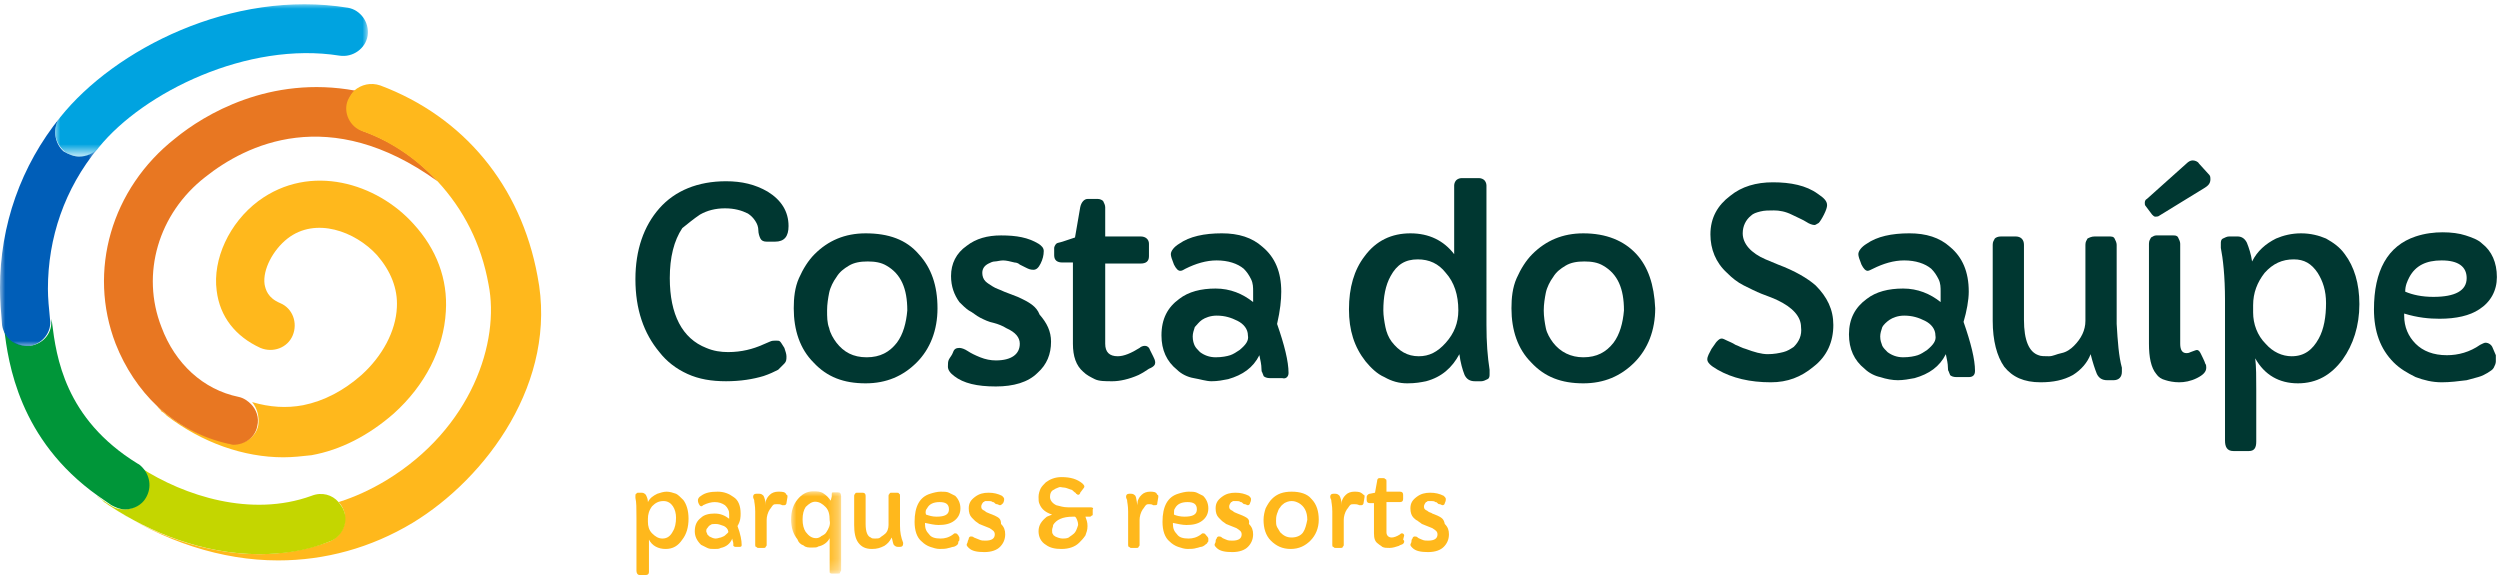
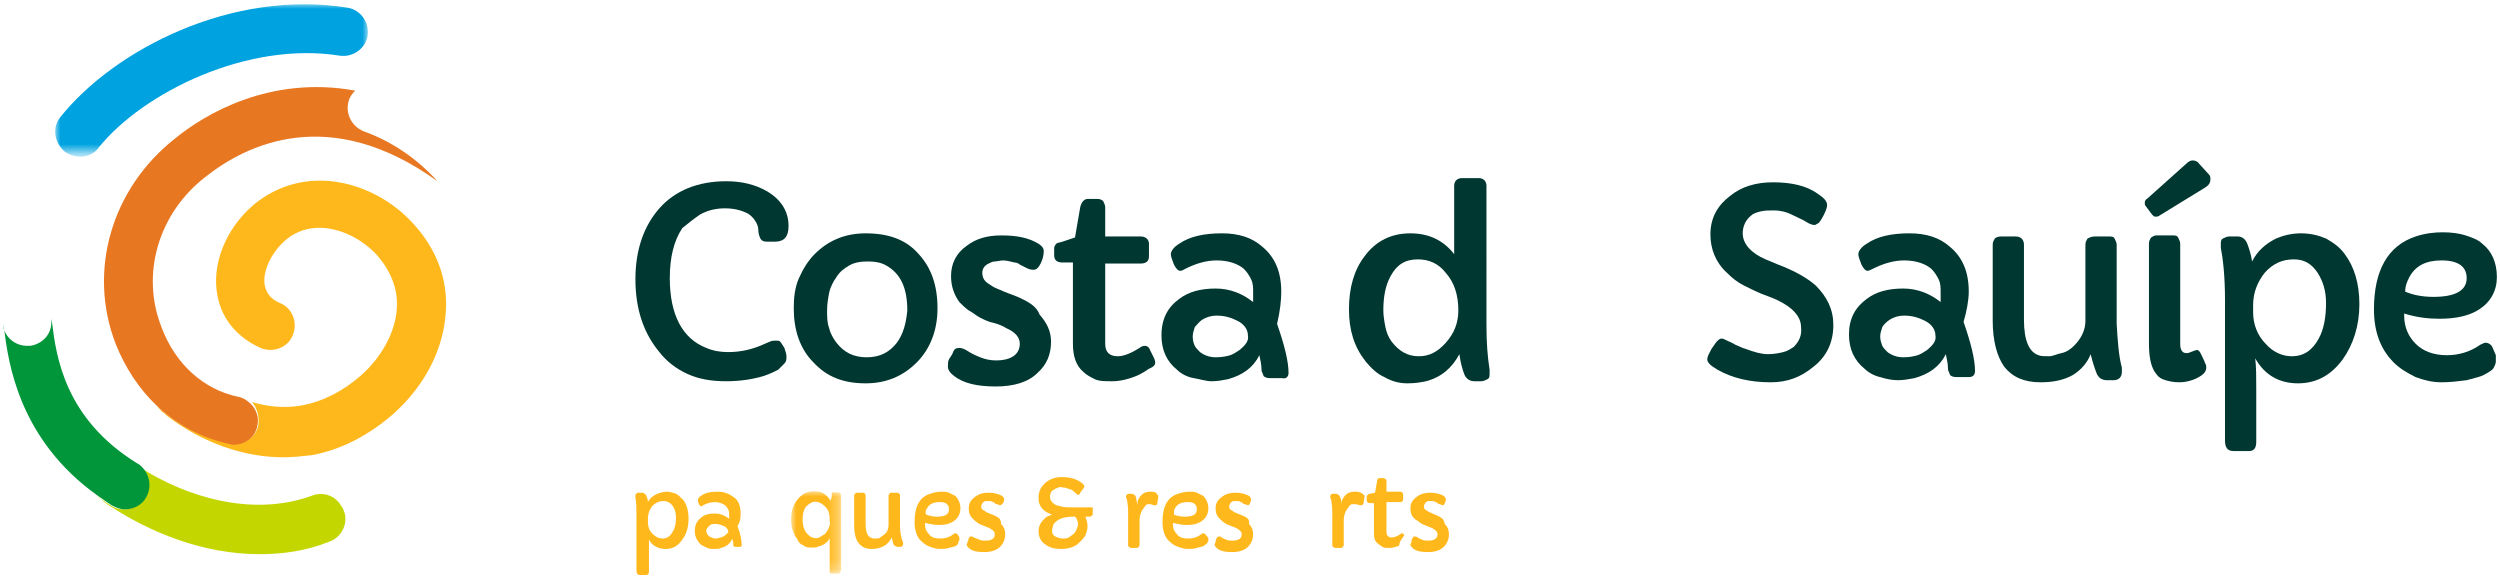
<svg xmlns="http://www.w3.org/2000/svg" version="1.1" id="Layer_1" x="0" y="0" viewBox="0 0 240 56" xml:space="preserve" enable-background="new 0 0 240 56">
  <style>.st0{fill:#ffb81c}.st2{fill:#fff}.st4{fill:#003731}</style>
  <g id="Symbols">
    <g id="Componentes-_x2F_-Rodapé" transform="translate(-375 -75)">
      <g transform="translate(375 75)" id="Logo-_x2F_-Footer">
        <g id="Group-76">
          <path id="Fill-1" class="st0" d="M64.6 51c-.2.4-.5.7-1 .7-.4 0-.7-.2-1-.5-.3-.3-.4-.7-.4-1.1v-.3c0-.4.1-.8.4-1.2.3-.3.6-.5 1.1-.5.4 0 .7.2.9.5.2.3.3.7.3 1.1 0 .5-.1 1-.3 1.3m.3-3.6c-.3-.1-.6-.2-.9-.2s-.6.1-.9.2c-.4.2-.7.4-.9.8 0-.3-.1-.5-.2-.7-.1-.1-.2-.2-.4-.2h-.3c-.1 0-.2 0-.2.1-.1 0-.1.1-.1.2v.2c.1.4.1 1 .1 1.9v5.1c0 .2.1.4.3.4h.6c.2 0 .3-.1.3-.3v-3.1c.3.6.9.9 1.6.9.7 0 1.2-.3 1.6-.9.4-.5.6-1.2.6-2s-.2-1.4-.5-1.8c-.3-.3-.5-.5-.7-.6" />
          <path id="Fill-3" class="st0" d="M69.6 51.4c-.1.1-.2.1-.4.2-.1 0-.3.1-.5.1s-.4-.1-.6-.2l-.2-.2c0-.1-.1-.2-.1-.3 0-.1 0-.2.1-.3.1-.1.1-.2.3-.3.1-.1.3-.1.5-.1.3 0 .5.1.8.2.2.1.4.3.4.5.1.1-.1.2-.3.4m1.5-2.1c0-.7-.2-1.3-.7-1.6-.4-.3-.9-.5-1.5-.5-.7 0-1.2.1-1.6.4-.2.1-.3.3-.3.4 0 .1 0 .2.1.4s.2.2.2.2c.1 0 .1 0 .2-.1.4-.2.8-.3 1.1-.3.4 0 .7.1 1 .3.1.1.2.2.3.4s.1.3.1.5v.4c-.4-.3-.8-.5-1.4-.5-.5 0-1 .1-1.3.4-.4.3-.6.7-.6 1.3 0 .5.2.9.6 1.3l.6.3c.2.1.4.1.7.1s.4 0 .6-.1c.5-.1.9-.4 1.1-.9 0 .2.1.3.1.5v.2s.1.1.2.1h.4c.2 0 .2-.1.2-.2 0-.4-.1-1-.4-1.8.3-.5.3-.9.3-1.2" />
-           <path id="Fill-5" class="st0" d="M74.7 47.2c-.3 0-.6.1-.8.3-.1.1-.2.2-.3.4-.1.2-.1.3-.1.4v.2c0-.4-.1-.7-.2-.9-.1-.1-.2-.2-.4-.2h-.3c-.2 0-.3.1-.3.3 0 0 0 .1.1.3 0 .2.1.5.1 1.1v3.2c0 .1 0 .2.1.2.1.1.1.1.2.1h.5c.1 0 .2 0 .2-.1.1-.1.1-.1.1-.2v-2.4c0-.3.1-.7.3-1 .1-.1.2-.3.3-.4s.2-.1.4-.1.3 0 .5.1h.2c.1 0 .2-.1.2-.2l.1-.6c0-.1 0-.2-.1-.2-.1-.3-.4-.3-.8-.3" />
          <g id="Group-9" transform="translate(75.648 47.065)">
            <defs>
              <filter id="Adobe_OpacityMaskFilter" filterUnits="userSpaceOnUse" x=".3" y=".1" width="4.9" height="7.9">
                <feColorMatrix values="1 0 0 0 0 0 1 0 0 0 0 0 1 0 0 0 0 0 1 0" />
              </filter>
            </defs>
            <mask maskUnits="userSpaceOnUse" x=".3" y=".1" width="4.9" height="7.9" id="mask-2_1_">
              <g filter="url(#Adobe_OpacityMaskFilter)">
                <path id="path-1_1_" class="st2" d="M.3.1h4.8V8H.3z" />
              </g>
            </mask>
            <path id="Fill-7" d="M3.7 4c-.1.2-.3.3-.5.4-.1.1-.3.2-.5.2-.4 0-.7-.2-1-.6-.2-.3-.3-.7-.3-1.2s.1-.9.3-1.2c.3-.3.6-.5.9-.5.4 0 .7.2 1 .5.3.3.4.7.4 1.3.1.4-.1.8-.3 1.1M4.8.2h-.5c-.1 0-.1.1-.1.2v.2l-.1.4C3.9.7 3.7.5 3.4.3c-.3-.2-.6-.2-1-.2C1.8.1 1.3.4.9.9.5 1.4.3 2 .3 2.8c0 .8.2 1.4.6 1.9.1.3.3.5.6.6.2.2.5.2.8.2.3 0 .5 0 .6-.1.5-.1.9-.4 1.1-.8v3.3c.1.1.1.1.2.1h.6c.1 0 .2 0 .2-.1s.1-.1.1-.2V.6c0-.3-.1-.4-.3-.4" mask="url(#mask-2_1_)" fill="#ffb81c" />
          </g>
          <path id="Fill-10" class="st0" d="M86.4 50.5v-2.9c0-.1 0-.2-.1-.2 0-.1-.1-.1-.2-.1h-.5c-.1 0-.2 0-.2.1-.1.1-.1.1-.1.2v2.8c0 .3-.1.7-.4.9-.1.1-.3.2-.4.3s-.3.1-.5.1-.3 0-.4-.1c-.3-.1-.5-.5-.5-1.3v-2.7c0-.2-.1-.3-.3-.3h-.5c-.1 0-.2 0-.2.1-.1.1-.1.1-.1.2v2.8c0 .7.1 1.3.4 1.7s.7.6 1.3.6c.5 0 .8-.1 1.2-.3.3-.2.5-.4.7-.8.1.3.1.5.2.7.1.1.2.2.4.2h.2c.2 0 .3-.1.3-.3v-.1c-.2-.5-.3-1-.3-1.6" />
          <path id="Fill-12" class="st0" d="M89 48.8c.2-.4.6-.6 1.2-.6s.9.2.9.7c0 .5-.4.7-1.2.7-.4 0-.7-.1-1-.2-.1-.3 0-.5.1-.6zm3 2.6c-.1-.1-.1-.2-.3-.2-.1 0-.1 0-.2.1-.4.3-.8.4-1.2.4-.5 0-.9-.1-1.1-.4-.3-.3-.4-.6-.4-1v-.1c.5.1.9.2 1.3.2.6 0 1.1-.1 1.5-.4.4-.3.6-.7.6-1.2s-.2-.9-.5-1.2l-.6-.3c-.2-.1-.5-.1-.8-.1-.3 0-.7.1-1 .2-1 .3-1.5 1.2-1.5 2.7 0 .8.2 1.5.7 1.9.2.2.5.4.8.5.3.1.6.2.9.2s.6 0 .9-.1c.1 0 .3-.1.4-.1.1 0 .3-.1.4-.2s.1-.2.1-.3c.1-.1.1-.1.1-.2v-.2l-.1-.2z" />
          <path id="Fill-14" class="st0" d="M95.5 49.5l-.5-.2c-.2-.1-.3-.1-.4-.2-.1-.1-.2-.1-.3-.2-.1-.1-.1-.2-.1-.3 0-.1.1-.3.2-.4.1 0 .1-.1.2-.1h.3c.1 0 .3 0 .4.1.1 0 .1 0 .2.1s.1.1.2.1.2.1.3.1c.1 0 .2-.1.3-.2.1-.2.1-.3.1-.4 0-.1-.1-.2-.2-.3-.4-.2-.8-.3-1.3-.3s-.9.1-1.3.4c-.4.3-.6.6-.6 1.1 0 .4.1.7.3.9l.3.3c.1.1.3.2.4.3.2.1.3.1.5.2s.3.1.5.2c.3.2.5.3.5.6 0 .4-.3.6-.9.6-.2 0-.4 0-.6-.1-.2-.1-.3-.1-.5-.2-.1-.1-.2-.1-.3-.1s-.2.1-.2.2-.1.2-.1.3c0 .1-.1.2-.1.3s.1.2.2.3c.3.3.8.4 1.5.4s1.2-.2 1.5-.5c.3-.3.5-.7.5-1.2 0-.4-.1-.7-.4-1 0-.5-.2-.6-.6-.8" />
          <path id="Fill-16" class="st0" d="M103 51.3c-.1.1-.3.2-.4.3-.2.1-.4.1-.6.1s-.5-.1-.7-.2c-.1-.1-.2-.1-.2-.2-.1-.1-.1-.2-.1-.4s.1-.3.1-.5c.3-.5.9-.8 1.9-.8h.2l.1.1c.1.2.2.4.2.7-.1.3-.2.7-.5.9m1.7-2.6h-2.2c-.4 0-.7-.1-1.1-.2-.4-.2-.6-.5-.6-.8 0-.3.1-.6.4-.7.1-.1.2-.1.4-.2s.3 0 .5 0 .4.1.7.2c.1 0 .2.1.3.2.1.1.2.1.2.2.1 0 .1.1.2.1s.2-.1.2-.2l.3-.4s.1-.1.1-.2-.1-.2-.2-.3c-.5-.4-1.1-.6-2-.6-.6 0-1.1.2-1.5.5-.2.2-.4.4-.5.6-.1.2-.2.5-.2.8 0 .3 0 .5.1.7.2.5.6.8 1.2 1-.2.1-.3.1-.5.2-.5.4-.8.8-.8 1.4 0 .5.2 1 .7 1.3.4.3.9.4 1.5.4.7 0 1.3-.2 1.7-.6.2-.2.4-.4.6-.7.1-.3.2-.5.2-.9s-.1-.6-.2-.9h.4c.1 0 .1 0 .2-.1.1 0 .1-.1.1-.1v-.5c.1-.1 0-.2-.2-.2" />
          <path id="Fill-18" class="st0" d="M110.4 47.2c-.3 0-.6.1-.8.3-.1.1-.2.2-.3.4-.1.2-.1.3-.1.4v.2c-.1-.4-.1-.7-.2-.9-.1-.1-.2-.2-.4-.2h-.2c-.2 0-.3.1-.3.3 0 0 0 .1.1.3 0 .2.1.5.1 1.1v3.2c0 .1 0 .2.1.2.1.1.1.1.2.1h.5c.1 0 .2 0 .2-.1.1-.1.1-.1.1-.2v-2.4c0-.3.1-.7.3-1 .1-.1.2-.3.3-.4.1-.1.2-.1.3-.1s.3 0 .4.1h.2c.2 0 .2-.1.2-.2l.1-.6c0-.1 0-.2-.1-.2-.1-.3-.4-.3-.7-.3" />
          <path id="Fill-20" class="st0" d="M112.8 48.8c.2-.4.6-.6 1.2-.6s.9.2.9.7c0 .5-.4.7-1.2.7-.4 0-.8-.1-1-.2 0-.3 0-.5.1-.6zm3 2.6c-.1-.1-.1-.2-.3-.2-.1 0-.1 0-.2.1-.4.3-.8.4-1.2.4-.5 0-.9-.1-1.1-.4-.3-.3-.4-.6-.4-1v-.1c.5.1.9.2 1.3.2.6 0 1.1-.1 1.5-.4.4-.3.6-.7.6-1.2s-.2-.9-.5-1.2l-.6-.3c-.2-.1-.5-.1-.8-.1s-.7.1-1 .2c-1 .3-1.5 1.2-1.5 2.7 0 .8.2 1.5.7 1.9.2.2.5.4.8.5.3.1.6.2.9.2s.6 0 .9-.1c.1 0 .3-.1.4-.1.1 0 .3-.1.4-.2s.2-.1.2-.2c.1-.1.1-.1.1-.2v-.2c0-.1-.2-.3-.2-.3z" />
          <path id="Fill-22" class="st0" d="M119.3 49.5l-.5-.2c-.2-.1-.3-.1-.4-.2-.1-.1-.2-.1-.3-.2-.1-.1-.1-.2-.1-.3 0-.1.1-.3.2-.4.1 0 .1-.1.2-.1h.3c.1 0 .3 0 .4.1.1 0 .1 0 .2.1s.1.1.2.1.2.1.3.1.2-.1.2-.2c.1-.2.1-.3.1-.4 0-.1-.1-.2-.2-.3-.4-.2-.8-.3-1.3-.3s-.9.1-1.3.4c-.4.3-.6.6-.6 1.1 0 .4.1.7.3.9l.3.3c.1.1.3.2.4.3.2.1.3.1.5.2s.3.1.5.2c.3.2.5.3.5.6 0 .4-.3.6-.9.6-.2 0-.4 0-.6-.1s-.3-.1-.4-.2c-.1-.1-.2-.1-.3-.1s-.2.1-.2.2c-.1.1-.1.2-.1.3 0 .1-.1.2-.1.3s.1.2.2.3c.3.3.8.4 1.5.4s1.2-.2 1.5-.5c.3-.3.5-.7.5-1.2 0-.4-.1-.7-.4-1 .1-.5-.2-.6-.6-.8" />
-           <path id="Fill-24" class="st0" d="M125.1 51.1c-.2.3-.6.5-1.1.5s-.8-.2-1.1-.5c-.1-.2-.2-.3-.3-.5-.1-.2-.1-.4-.1-.6s0-.4.1-.7c.1-.2.1-.4.3-.6.1-.2.3-.3.4-.4.2-.1.4-.2.7-.2.3 0 .5.1.7.2.5.3.8.8.8 1.6-.1.5-.2.9-.4 1.2m-1.1-3.9c-.8 0-1.4.2-1.9.7-.2.2-.4.5-.6.9-.1.3-.2.7-.2 1.1 0 .8.2 1.5.7 2 .5.5 1.1.8 1.9.8.8 0 1.4-.3 1.9-.8s.8-1.2.8-2-.2-1.5-.7-2c-.4-.5-1.1-.7-1.9-.7" />
          <path id="Fill-26" class="st0" d="M130 47.2c-.3 0-.6.1-.8.3-.1.1-.2.2-.3.4-.1.2-.1.3-.1.4v.2c0-.4-.1-.7-.2-.9-.1-.1-.2-.2-.4-.2h-.2c-.2 0-.3.1-.3.3 0 0 0 .1.1.3 0 .2.1.5.1 1.1v3.2c0 .1 0 .2.1.2.1.1.1.1.2.1h.5c.1 0 .2 0 .2-.1.1-.1.1-.1.1-.2v-2.4c0-.3.1-.7.3-1 .1-.1.2-.3.3-.4.1-.1.2-.1.4-.1.1 0 .3 0 .5.1h.2c.1 0 .2-.1.2-.2l.1-.6c0-.1 0-.2-.1-.2-.3-.3-.5-.3-.9-.3" />
-           <path id="Fill-28" class="st0" d="M134.8 51.4c0-.1-.1-.2-.2-.2s-.1 0-.2.1c-.3.2-.6.3-.8.3-.3 0-.5-.2-.5-.5v-2.9h1.3c.2 0 .3-.1.3-.3v-.4c0-.2-.1-.3-.3-.3h-1.3v-1c0-.1 0-.2-.1-.2-.1-.1-.1-.1-.2-.1h-.4c-.1 0-.2.1-.2.3l-.2 1.1-.5.1c-.1 0-.2.1-.2.1s-.1.1-.1.2v.3c0 .2.1.3.3.3h.4v2.9c0 .5.1.8.4 1 .1.1.3.2.4.3.2.1.4.1.7.1s.6-.1.9-.2c.1-.1.3-.1.4-.2.1-.1.1-.2.1-.2 0-.1 0-.1-.1-.2l.1-.4z" />
+           <path id="Fill-28" class="st0" d="M134.8 51.4c0-.1-.1-.2-.2-.2s-.1 0-.2.1c-.3.2-.6.3-.8.3-.3 0-.5-.2-.5-.5v-2.9h1.3c.2 0 .3-.1.3-.3v-.4c0-.2-.1-.3-.3-.3h-1.3v-1c0-.1 0-.2-.1-.2-.1-.1-.1-.1-.2-.1h-.4c-.1 0-.2.1-.2.3l-.2 1.1-.5.1c-.1 0-.2.1-.2.1s-.1.1-.1.2v.3c0 .2.1.3.3.3h.4v2.9c0 .5.1.8.4 1 .1.1.3.2.4.3.2.1.4.1.7.1s.6-.1.9-.2l.1-.4z" />
          <path id="Fill-30" class="st0" d="M138 49.5l-.5-.2c-.1-.1-.3-.1-.4-.2-.1-.1-.2-.1-.3-.2-.1-.1-.1-.2-.1-.3 0-.1.1-.3.2-.4.1 0 .1-.1.2-.1h.3c.1 0 .3 0 .4.1.1 0 .1 0 .2.1s.1.1.2.1.2.1.3.1c.1 0 .2-.1.2-.2.1-.2.1-.3.1-.4 0-.1-.1-.2-.2-.3-.4-.2-.8-.3-1.3-.3s-.9.1-1.3.4c-.4.3-.6.6-.6 1.1 0 .4.1.7.3.9.1.1.2.2.4.3.1.1.3.2.4.3.2.1.3.1.5.2s.3.1.5.2c.3.2.5.3.5.6 0 .4-.3.6-.9.6-.2 0-.4 0-.6-.1s-.3-.1-.4-.2c-.1-.1-.2-.1-.3-.1-.1 0-.2.1-.2.2-.1.1-.1.2-.1.3 0 .1-.1.2-.1.3s.1.2.2.3c.3.3.8.4 1.5.4s1.2-.2 1.5-.5c.3-.3.5-.7.5-1.2 0-.4-.1-.7-.4-1-.1-.5-.3-.6-.7-.8" />
          <path id="Fill-32" class="st4" d="M67.2 20.6c.7-.4 1.5-.6 2.4-.6.9 0 1.6.2 2.2.5.3.2.5.4.7.7.2.3.3.6.3.9s.1.6.2.8c.1.2.3.3.6.3h.8c.9 0 1.3-.5 1.3-1.5 0-1.4-.7-2.5-2-3.3-1.2-.7-2.5-1-4-1-2.7 0-4.9.9-6.4 2.6-1.5 1.7-2.3 4-2.3 6.8 0 2.9.8 5.2 2.3 7 .7.9 1.6 1.6 2.7 2.1s2.3.7 3.7.7c1.4 0 2.6-.2 3.6-.5.6-.2 1-.4 1.4-.6l.6-.6c.2-.2.2-.4.2-.7 0-.2-.1-.5-.2-.8-.2-.3-.3-.5-.4-.6-.1-.1-.2-.1-.4-.1s-.4 0-.6.1l-.7.3c-.9.4-2 .7-3.3.7-.7 0-1.4-.1-2.1-.4-2.3-.9-3.5-3.2-3.5-6.7 0-2 .4-3.6 1.2-4.8.5-.4 1.1-.9 1.7-1.3" />
          <path id="Fill-34" class="st4" d="M86.1 32.9c-.7.9-1.6 1.4-2.9 1.4-1.3 0-2.2-.5-2.9-1.4-.3-.4-.6-.9-.7-1.4-.2-.5-.2-1.1-.2-1.7s.1-1.2.2-1.7.4-1.1.7-1.5c.3-.5.7-.8 1.2-1.1.5-.3 1.1-.4 1.8-.4s1.3.1 1.8.4c1.4.8 2 2.2 2 4.3-.1 1.2-.4 2.3-1 3.1m-3-10.5c-2 0-3.6.7-4.9 2-.6.6-1.1 1.4-1.5 2.3-.4.9-.5 1.9-.5 2.9 0 2.1.6 3.9 1.9 5.2 1.3 1.4 2.9 2 5 2 2 0 3.6-.7 4.9-2 1.3-1.3 2-3.1 2-5.2 0-2.2-.6-3.9-1.8-5.2-1.2-1.4-2.9-2-5.1-2" />
          <path id="Fill-36" class="st4" d="M97.7 28.5l-1.3-.5c-.4-.2-.8-.3-1.1-.5-.3-.2-.5-.3-.7-.5-.2-.2-.3-.5-.3-.8 0-.4.2-.7.6-.9.2-.1.4-.2.6-.2.2 0 .5-.1.8-.1s.7.1 1.1.2c.2 0 .4.1.5.2l.6.3c.2.1.4.2.7.2.3 0 .5-.2.7-.6.2-.4.3-.8.3-1.2 0-.3-.2-.5-.5-.7-1-.6-2.1-.8-3.6-.8-1.3 0-2.4.3-3.3 1-1 .7-1.5 1.7-1.5 2.9 0 1 .3 1.8.8 2.5.3.3.6.6.9.8.4.2.7.5 1.1.7s.8.4 1.3.5c.4.1.9.3 1.2.5.9.4 1.3.9 1.3 1.5 0 1-.8 1.6-2.3 1.6-.5 0-1-.1-1.5-.3-.5-.2-.9-.4-1.2-.6-.3-.2-.6-.3-.8-.3-.3 0-.5.1-.6.4s-.3.5-.4.7c-.1.2-.1.4-.1.7s.2.6.6.9c.9.7 2.2 1 4 1 1.7 0 3.1-.4 4-1.3.9-.8 1.3-1.8 1.3-3 0-1-.4-1.8-1.1-2.6-.3-.8-1-1.2-2.1-1.7" />
          <path id="Fill-38" class="st4" d="M110.9 34.8c0-.2-.1-.4-.2-.6l-.3-.6c-.1-.3-.3-.4-.5-.4s-.4.1-.5.2c-.8.5-1.5.8-2.1.8-.8 0-1.2-.4-1.2-1.2v-7.7h3.4c.5 0 .8-.2.8-.7v-1.2c0-.4-.3-.7-.8-.7h-3.4v-2.8c0-.2-.1-.4-.2-.6-.1-.1-.3-.2-.5-.2h-1c-.3 0-.6.3-.7.8l-.5 2.9-1.2.4c-.3.1-.5.1-.6.2-.1.1-.2.3-.2.4v.7c0 .5.3.7.8.7h1V33c0 1.2.3 2.1 1 2.7.3.3.7.5 1.1.7.4.2 1 .2 1.7.2s1.6-.2 2.5-.6c.4-.2.7-.4 1-.6.5-.2.6-.4.6-.6" />
          <path id="Fill-40" class="st4" d="M119 33.6c-.3.2-.6.4-.9.5s-.8.2-1.4.2c-.6 0-1.1-.2-1.5-.5-.2-.2-.4-.4-.5-.6s-.2-.5-.2-.9c0-.3.1-.6.2-.9.2-.2.4-.5.7-.7s.8-.4 1.4-.4c.8 0 1.4.2 2 .5.6.3 1 .8 1 1.4.1.5-.2.9-.8 1.4m4.7 2.2c0-1.1-.4-2.7-1.1-4.7.3-1.3.4-2.3.4-3.1 0-1.9-.6-3.3-1.8-4.3-1-.9-2.3-1.3-3.9-1.3-1.7 0-3.1.3-4.1 1-.5.3-.8.7-.8 1 0 .2.1.5.3 1 .2.4.4.6.6.6.2 0 .3-.1.5-.2 1-.5 2-.8 3-.8 1.1 0 2 .3 2.6.8.3.3.5.6.7 1 .2.4.2.8.2 1.2v1c-1-.8-2.2-1.3-3.6-1.3s-2.6.3-3.5 1c-1.1.8-1.7 1.9-1.7 3.5 0 1.4.5 2.5 1.5 3.3.4.4 1 .7 1.6.8s1.2.3 1.7.3c.6 0 1.1-.1 1.6-.2 1.4-.4 2.4-1.1 3-2.3.1.5.2.9.2 1.3 0 .1 0 .3.1.4 0 .1.1.2.1.3.1.1.3.2.6.2h1.2c.3.1.6-.1.6-.5" />
          <path id="Fill-42" class="st4" d="M138.8 32.9c-.8.9-1.6 1.3-2.6 1.3-1.1 0-1.9-.5-2.6-1.4-.3-.4-.5-.9-.6-1.4-.1-.5-.2-1.1-.2-1.6 0-1.3.2-2.4.7-3.3.6-1.1 1.4-1.6 2.6-1.6 1.1 0 2 .4 2.7 1.3.8.9 1.2 2.1 1.2 3.6 0 1.2-.4 2.2-1.2 3.1m3.9-1.7V17.8c0-.2-.1-.4-.2-.5-.1-.1-.3-.2-.5-.2h-1.7c-.2 0-.4.1-.5.2-.1.1-.2.3-.2.5v6.6c-1-1.3-2.4-2-4.2-2s-3.3.7-4.4 2.2c-1 1.3-1.5 3-1.5 5.1 0 2 .5 3.6 1.6 5 .5.6 1.1 1.2 1.8 1.5.7.4 1.4.6 2.2.6s1.3-.1 1.8-.2c1.5-.4 2.5-1.3 3.2-2.6.1.8.3 1.5.5 2 .2.4.5.6 1 .6h.6c.2 0 .4-.1.6-.2s.2-.3.2-.5v-.4c-.2-1.3-.3-2.6-.3-4.3" />
-           <path id="Fill-44" class="st4" d="M154.9 32.9c-.7.9-1.6 1.4-2.9 1.4-1.2 0-2.2-.5-2.9-1.4-.3-.4-.6-.9-.7-1.4s-.2-1.1-.2-1.7.1-1.2.2-1.7.4-1.1.7-1.5c.3-.5.7-.8 1.2-1.1.5-.3 1.1-.4 1.8-.4s1.3.1 1.8.4c1.4.8 2 2.2 2 4.3-.1 1.2-.4 2.3-1 3.1m2.2-8.5c-1.2-1.3-2.9-2-5.1-2-2 0-3.6.7-4.9 2-.6.6-1.1 1.4-1.5 2.3-.4.9-.5 1.9-.5 2.9 0 2.1.6 3.9 1.9 5.2 1.3 1.4 2.9 2 5 2 2 0 3.6-.7 4.9-2 1.3-1.3 2-3.1 2-5.2-.1-2.3-.7-4-1.8-5.2" />
          <path id="Fill-46" class="st4" d="M172.2 33.3c-.3.2-.6.4-1 .5-.4.1-.9.2-1.5.2s-1.3-.2-2.1-.5c-.4-.1-.7-.3-1-.4-.3-.2-.6-.3-.8-.4s-.4-.2-.5-.2c-.2 0-.3.1-.5.3-.1.1-.2.3-.5.7-.2.4-.4.7-.4 1s.3.6 1 1c1.4.8 3.1 1.2 5.1 1.2 1.6 0 2.9-.5 4.1-1.5 1.3-1 1.9-2.4 1.9-4 0-1.5-.6-2.7-1.7-3.8-.8-.7-2-1.4-3.6-2l-1.2-.5c-1.4-.6-2.2-1.5-2.2-2.5 0-.7.3-1.3.8-1.7.2-.2.5-.3.9-.4s.8-.1 1.3-.1 1.1.1 1.7.4 1.1.5 1.4.7c.3.2.6.3.8.3.1 0 .2-.1.4-.2.1-.1.3-.4.5-.8s.3-.7.3-.9c0-.4-.3-.7-.9-1.1-1.1-.8-2.6-1.1-4.3-1.1-1.6 0-3 .4-4.1 1.3-1.2.9-1.9 2.1-1.9 3.7 0 1.4.5 2.7 1.6 3.7.5.5 1 .9 1.6 1.2.6.3 1.2.6 1.7.8s1.1.4 1.5.6c1.5.7 2.3 1.6 2.3 2.6.1.8-.2 1.4-.7 1.9" />
          <path id="Fill-48" class="st4" d="M185 33.6c-.3.2-.6.4-.9.5s-.8.2-1.4.2-1.1-.2-1.5-.5c-.2-.2-.4-.4-.5-.6-.1-.3-.2-.5-.2-.9 0-.3.1-.6.2-.9.1-.2.4-.5.7-.7.3-.2.8-.4 1.4-.4.8 0 1.4.2 2 .5.6.3 1 .8 1 1.4.1.5-.2.9-.8 1.4m4-5.6c0-1.9-.6-3.3-1.8-4.3-1-.9-2.3-1.3-3.9-1.3-1.7 0-3.1.3-4.1 1-.5.3-.8.7-.8 1 0 .2.1.5.3 1 .2.4.4.6.6.6.1 0 .3-.1.5-.2 1-.5 2-.8 3-.8 1.1 0 2 .3 2.6.8.3.3.5.6.7 1 .2.4.2.8.2 1.2v1c-1-.8-2.2-1.3-3.6-1.3s-2.6.3-3.5 1c-1.1.8-1.7 1.9-1.7 3.4 0 1.4.5 2.5 1.5 3.3.4.4 1 .7 1.5.8.6.2 1.2.3 1.7.3s1.1-.1 1.6-.2c1.4-.4 2.4-1.1 3-2.3.1.5.2.9.2 1.3 0 .1 0 .3.1.4 0 .1.1.2.1.3.1.1.3.2.6.2h1.2c.4 0 .6-.2.6-.6 0-1.1-.4-2.7-1.1-4.7.3-1 .5-2.1.5-2.9" />
          <path id="Fill-50" class="st4" d="M203.2 31.1v-7.6c0-.2-.1-.4-.2-.6-.1-.2-.3-.2-.6-.2h-1.3c-.3 0-.5.1-.7.2-.1.2-.2.3-.2.6v7.3c0 .9-.4 1.7-1.1 2.4-.3.3-.7.6-1.2.7s-.8.3-1.2.3c-.4 0-.8 0-1-.1-.9-.3-1.4-1.4-1.4-3.4v-7.2c0-.5-.3-.8-.8-.8h-1.4c-.3 0-.5.1-.6.2-.1.2-.2.3-.2.6v7.3c0 1.9.4 3.4 1.1 4.4.8 1 1.9 1.5 3.5 1.5 1.2 0 2.2-.2 3.1-.7.8-.5 1.4-1.2 1.7-2 .2.8.4 1.4.6 1.9.2.4.5.6 1 .6h.6c.5 0 .8-.3.8-.8v-.4c-.3-1.1-.4-2.5-.5-4.2" />
          <path id="Fill-52" class="st4" d="M211.3 34c-.1-.2-.2-.4-.4-.4-.1 0-.3.1-.6.2-.2.1-.3.1-.4.1-.4 0-.6-.3-.6-.9v-9.6c0-.2-.1-.4-.2-.6-.1-.2-.3-.2-.5-.2H207c-.2 0-.3.1-.5.2-.1.2-.2.3-.2.6V33c0 1.3.2 2.3.7 2.9.2.3.5.5.9.6.3.1.8.2 1.3.2s1.1-.1 1.7-.4c.6-.3.9-.6.9-1 0-.1 0-.3-.1-.4 0-.1-.4-.9-.4-.9z" />
          <path id="Fill-54" class="st4" d="M211.1 15.7c-.1-.2-.4-.3-.6-.3-.2 0-.4.1-.6.3l-3.8 3.4c-.2.1-.2.3-.2.4 0 .1 0 .2.1.3l.6.8c.1.1.2.2.3.2.1 0 .3 0 .4-.1l4.4-2.7c.3-.2.5-.4.5-.8 0-.1 0-.3-.1-.4l-1-1.1z" />
          <path id="Fill-56" class="st4" d="M222.6 32.5c-.6 1.1-1.4 1.7-2.6 1.7-.9 0-1.8-.4-2.5-1.2-.8-.8-1.2-1.9-1.2-3v-.7c0-1.2.4-2.2 1.1-3.1.8-.9 1.7-1.3 2.8-1.3 1 0 1.7.4 2.3 1.3.5.8.8 1.7.8 2.9 0 1.3-.2 2.5-.7 3.4m.7-9.6c-.7-.3-1.5-.5-2.4-.5-.9 0-1.7.2-2.4.5-1 .5-1.8 1.2-2.3 2.2-.1-.7-.3-1.3-.5-1.8-.2-.4-.5-.6-.9-.6h-.8c-.2 0-.4.1-.6.2s-.2.3-.2.5v.4c.2 1 .4 2.7.4 5v13.5c0 .6.2 1 .8 1h1.5c.5 0 .7-.3.7-.9v-5c0-1.2 0-2.2-.1-3 .9 1.6 2.3 2.4 4.1 2.4 1.8 0 3.2-.8 4.3-2.3 1-1.4 1.6-3.2 1.6-5.3 0-2-.5-3.6-1.4-4.8-.5-.7-1.1-1.1-1.8-1.5" />
          <path id="Fill-58" class="st4" d="M231.3 26.6c.6-1.1 1.6-1.6 3.1-1.6 1.6 0 2.4.6 2.4 1.7 0 1.2-1.1 1.8-3.2 1.8-1.1 0-2-.2-2.7-.5 0-.6.2-1 .4-1.4m8.3 7.5l-.3-.7c-.1-.3-.4-.5-.7-.5-.1 0-.3.1-.5.2-1 .7-2.1 1-3.2 1-1.3 0-2.3-.4-3-1.1-.7-.7-1.1-1.6-1.1-2.7v-.2c1.3.4 2.4.5 3.4.5 1.6 0 2.9-.3 3.8-.9 1.1-.7 1.7-1.8 1.7-3.1 0-1.4-.5-2.5-1.4-3.2-.4-.4-1-.6-1.6-.8s-1.4-.3-2.2-.3-1.7.1-2.6.4c-2.7.9-4 3.3-4 7 0 2.1.6 3.8 1.9 5.1.6.6 1.3 1 2.1 1.4.8.3 1.6.5 2.5.5.8 0 1.6-.1 2.4-.2.4-.1.7-.2 1.1-.3.4-.1.7-.3.9-.4.3-.2.5-.3.6-.5s.2-.4.2-.6v-.6" />
          <path id="Fill-60" class="st0" d="M24.8 40.8c-.2 1.1-1.2 1.8-2.3 1.8-.2 0-.3 0-.5-.1-2.6-.5-5-1.7-6.9-3.5.1.2.3.3.4.5.2.1.3.2.5.4 3.4 2.6 7.4 4 11.2 4 .9 0 1.8-.1 2.7-.2 2.8-.5 5.5-1.9 7.9-4 3-2.7 4.8-6.2 5-9.8.2-3.1-.9-6-3.1-8.4-3.5-3.9-9.9-5.9-14.9-2.2-2.8 2.1-4.4 5.6-4 8.6.3 2.5 1.8 4.4 4.2 5.5 1.2.5 2.6 0 3.1-1.2s0-2.6-1.2-3.1-1.4-1.3-1.5-1.8c-.2-1.4.8-3.3 2.2-4.4 2.7-2.1 6.5-.7 8.6 1.6 1.3 1.5 2 3.2 1.9 5-.1 2.3-1.4 4.7-3.4 6.5-1.7 1.5-3.6 2.5-5.6 2.9-1.6.3-3.2.2-4.9-.3.5.6.7 1.4.6 2.2" />
          <path id="Fill-62" d="M34.9 12.6c-1.2-.5-1.8-1.8-1.4-3 .1-.3.3-.6.6-.9-8.2-1.5-14.5 2.3-17.3 4.6C10.7 18.1 8.4 26 11.1 33c.9 2.3 2.3 4.4 4 6 1.9 1.8 4.2 3 6.8 3.6.2 0 .3.1.5.1 1.1 0 2.1-.7 2.3-1.8.2-.8-.1-1.6-.6-2.1-.3-.3-.7-.6-1.2-.7-3.4-.7-6.1-3.2-7.4-6.7-2-5.1-.3-10.9 4.2-14.4 3.9-3.1 11.9-7.1 22.3.4-1.9-2.1-4.3-3.8-7.1-4.8" fill="#e87722" />
-           <path id="Fill-64" class="st0" d="M31.6 52c-2.2.8-4.5 1.2-6.7 1.2-5.3 0-10.5-2-14.3-4.6 5.1 3.4 10.7 5.2 16.1 5.2 4.5 0 8.9-1.2 12.9-3.6 7.1-4.3 14-13.6 12-23.7-1.6-8.7-7.1-15.3-15.1-18.3-.9-.3-1.8-.1-2.5.5-.2.2-.4.5-.6.9-.5 1.2.2 2.6 1.4 3 2.8 1 5.2 2.7 7.2 4.8 2.5 2.7 4.2 6 4.9 9.9 1.1 5.5-1.6 13.8-9.8 18.8-1.5.9-3 1.6-4.6 2.1.2.2.4.5.5.8.4 1.2-.2 2.5-1.4 3" />
          <path id="Fill-66" d="M13.9 47.8c-.4.7-1.2 1.1-2 1.1-.4 0-.9-.1-1.3-.4-.5-.3-.9-.6-1.3-.9l.1.1c.1.1.3.2.4.3l.2.2c.2.1.4.3.6.4 3.8 2.5 8.9 4.6 14.3 4.6 2.2 0 4.5-.3 6.7-1.2 1.2-.4 1.9-1.8 1.4-3-.1-.3-.3-.5-.5-.8-.6-.7-1.6-1-2.6-.6-5.8 2.1-12.2 0-16.4-2.7.8.7 1 2 .4 2.9" fill="#c4d600" />
          <path id="Fill-68" d="M2.9 33.2h-.3c-1.2 0-2.2-.9-2.3-2l.1.4c.4 3.2 1.4 10.6 9 16 .4.3.9.6 1.3.9.4.2.8.4 1.3.4.8 0 1.6-.4 2-1.1.6-1 .4-2.2-.4-3-.1-.1-.2-.2-.4-.3C6.2 40.2 5.4 34.2 5 31l-.1-.4c.2 1.3-.7 2.4-2 2.6" fill="#009639" />
          <g id="Group-72" transform="translate(0 11.129)">
            <defs>
              <filter id="Adobe_OpacityMaskFilter_1_" filterUnits="userSpaceOnUse" x="0" y=".1" width="9.5" height="22">
                <feColorMatrix values="1 0 0 0 0 0 1 0 0 0 0 0 1 0 0 0 0 0 1 0" />
              </filter>
            </defs>
            <mask maskUnits="userSpaceOnUse" x="0" y=".1" width="9.5" height="22" id="mask-4_1_">
              <g filter="url(#Adobe_OpacityMaskFilter_1_)">
-                 <path id="path-3_1_" class="st2" d="M0 .1h9.5v22H0z" />
-               </g>
+                 </g>
            </mask>
            <path id="Fill-70" d="M.2 20.1c.2 1.2 1.2 2 2.3 2h.3c1.3-.2 2.2-1.4 2-2.6-.1-1-.2-2-.2-2.9 0-4.9 1.6-9.6 4.8-13.5-.4.5-1.1.8-1.8.8-.5 0-1-.2-1.5-.5C5.2 2.6 5 1.1 5.8.1 2 4.8 0 10.5 0 16.5c0 1.2.1 2.4.2 3.6" mask="url(#mask-4_1_)" fill="#005eb8" />
          </g>
          <g id="Group-75" transform="translate(4.992 .042)">
            <defs>
              <filter id="Adobe_OpacityMaskFilter_2_" filterUnits="userSpaceOnUse" x=".3" y=".3" width="30" height="14.6">
                <feColorMatrix values="1 0 0 0 0 0 1 0 0 0 0 0 1 0 0 0 0 0 1 0" />
              </filter>
            </defs>
            <mask maskUnits="userSpaceOnUse" x=".3" y=".3" width="30" height="14.6" id="mask-6_1_">
              <g filter="url(#Adobe_OpacityMaskFilter_2_)">
                <path id="path-5_1_" class="st2" d="M.3.3h30V15H.3z" />
              </g>
            </mask>
            <path id="Fill-73" d="M1.2 14.5c.4.3 1 .5 1.5.5.7 0 1.4-.3 1.8-.9C8.8 8.8 18.8 3.9 27.6 5.3c1.3.2 2.5-.7 2.7-1.9.2-1.3-.7-2.5-1.9-2.7C17.3-1.1 6 4.7.8 11.2c-.8 1-.6 2.4.4 3.3" mask="url(#mask-6_1_)" fill="#00a3e0" />
          </g>
        </g>
      </g>
    </g>
  </g>
</svg>